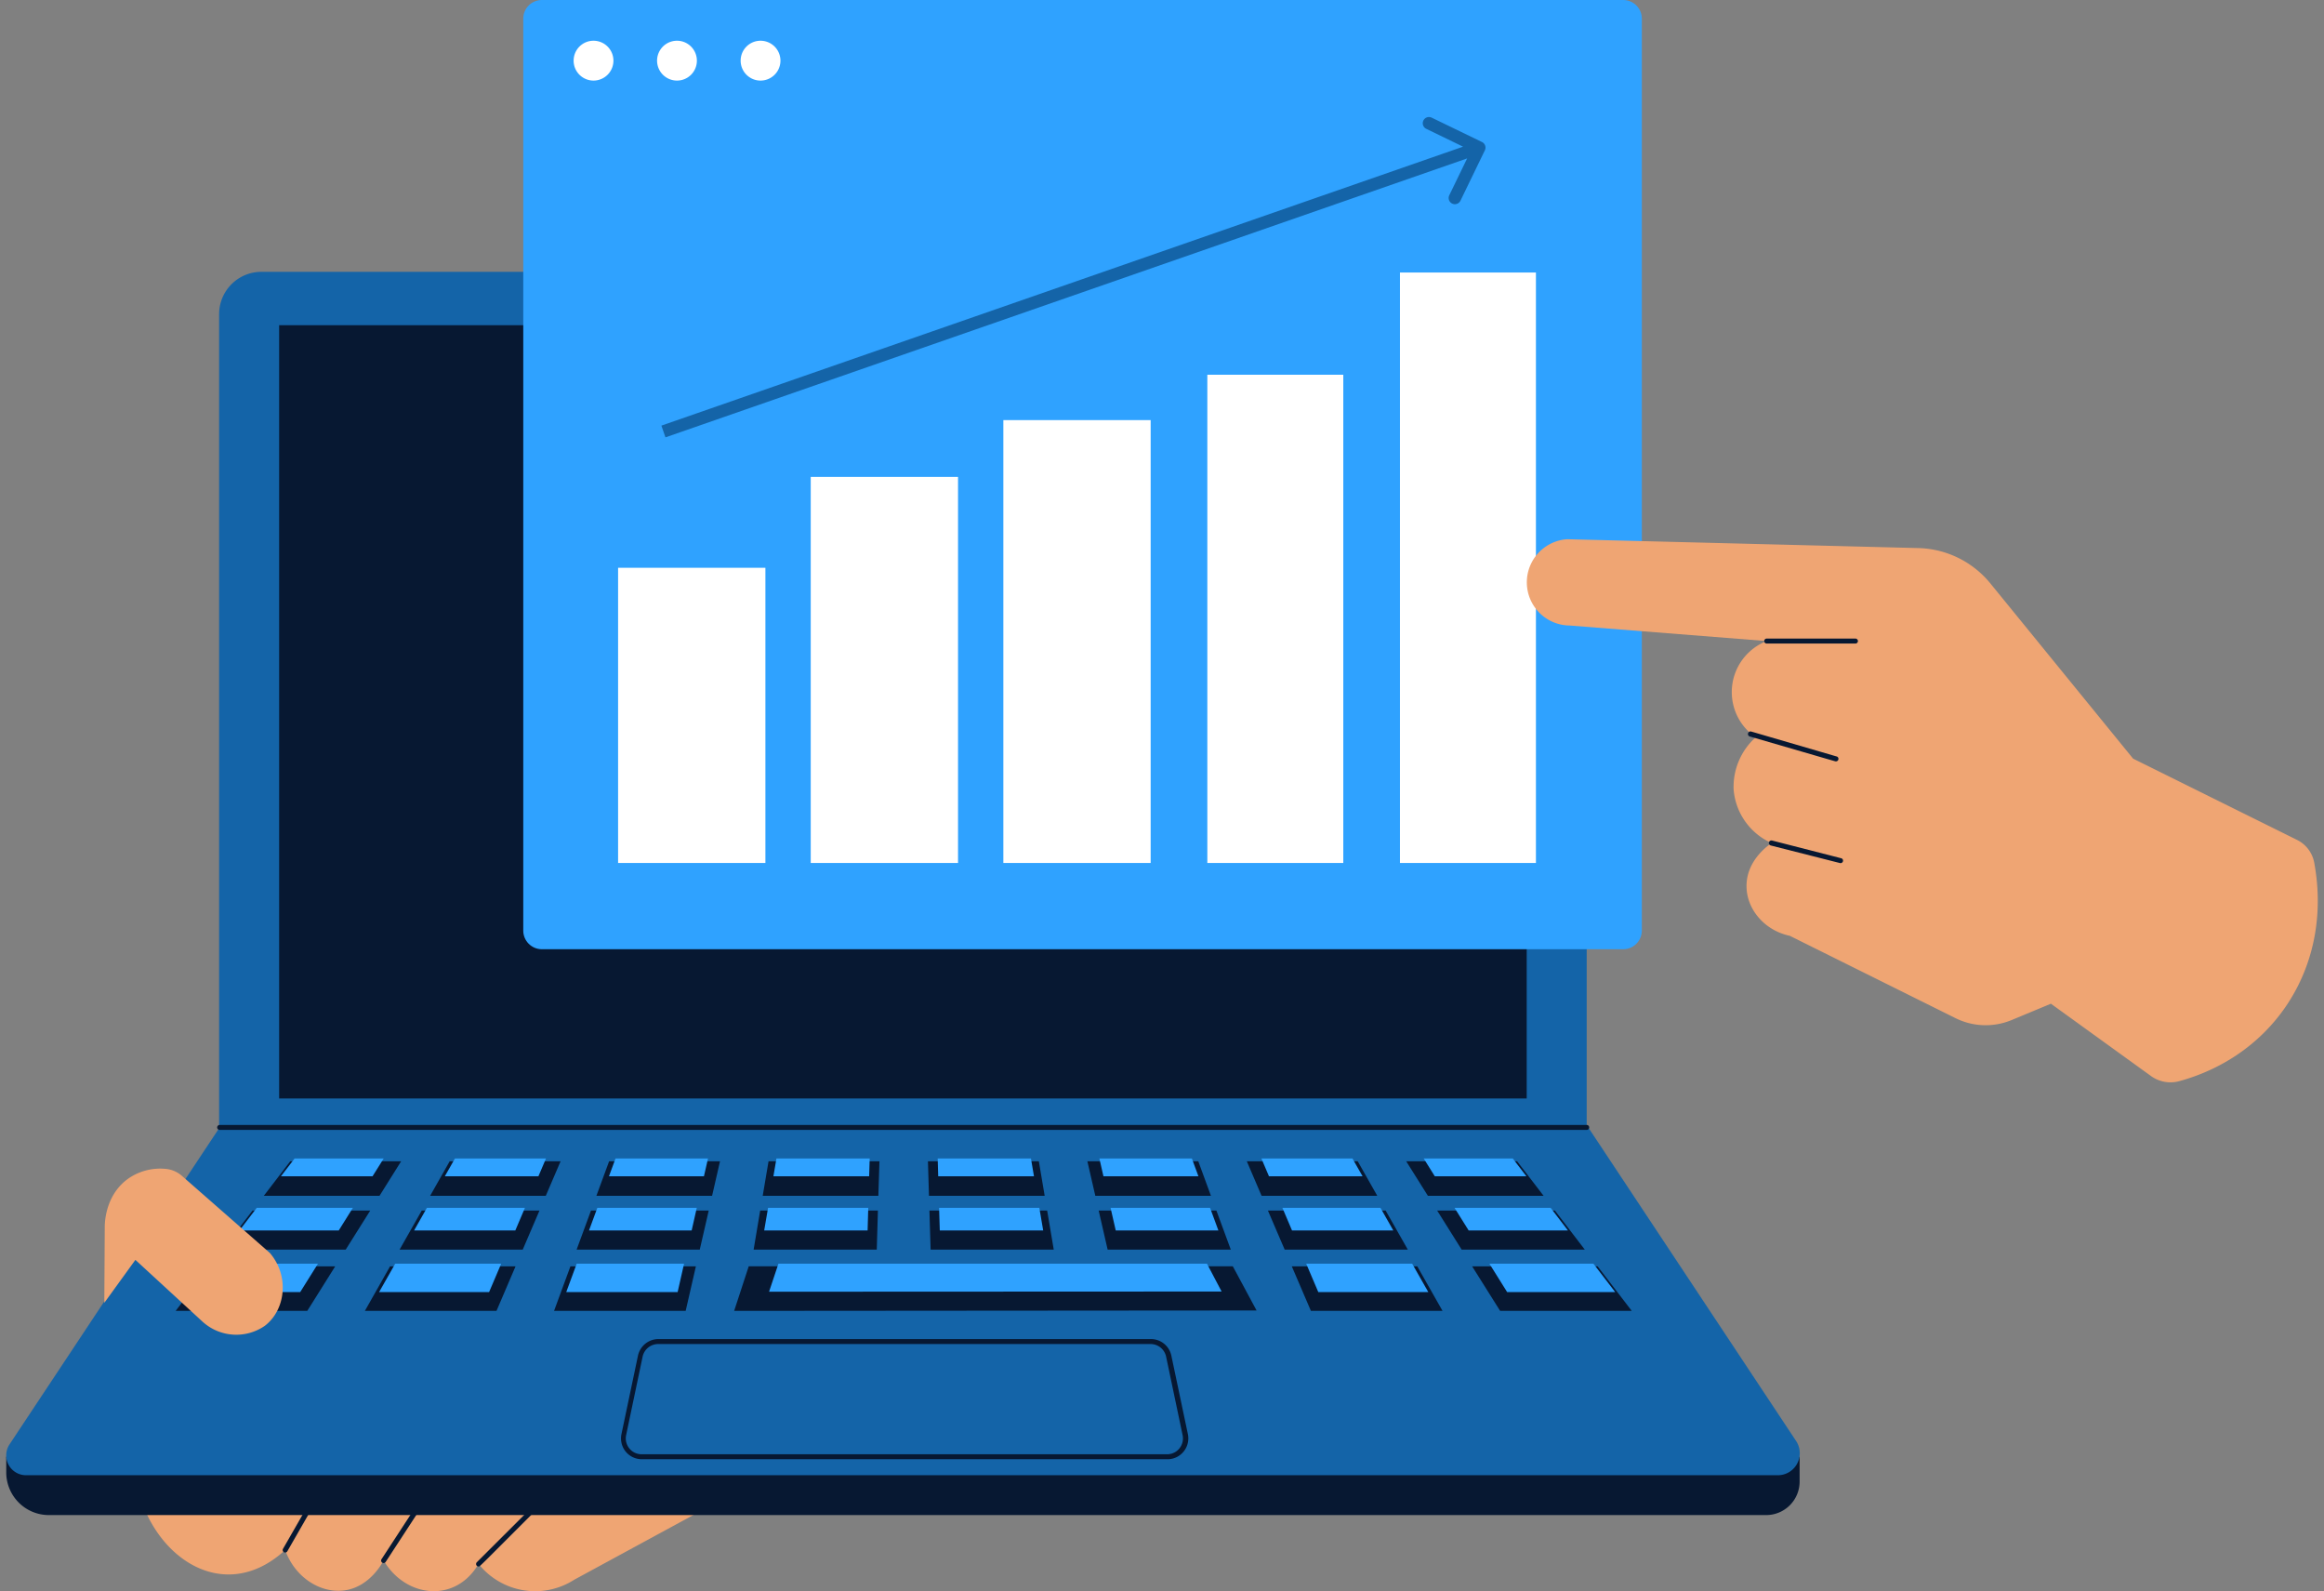
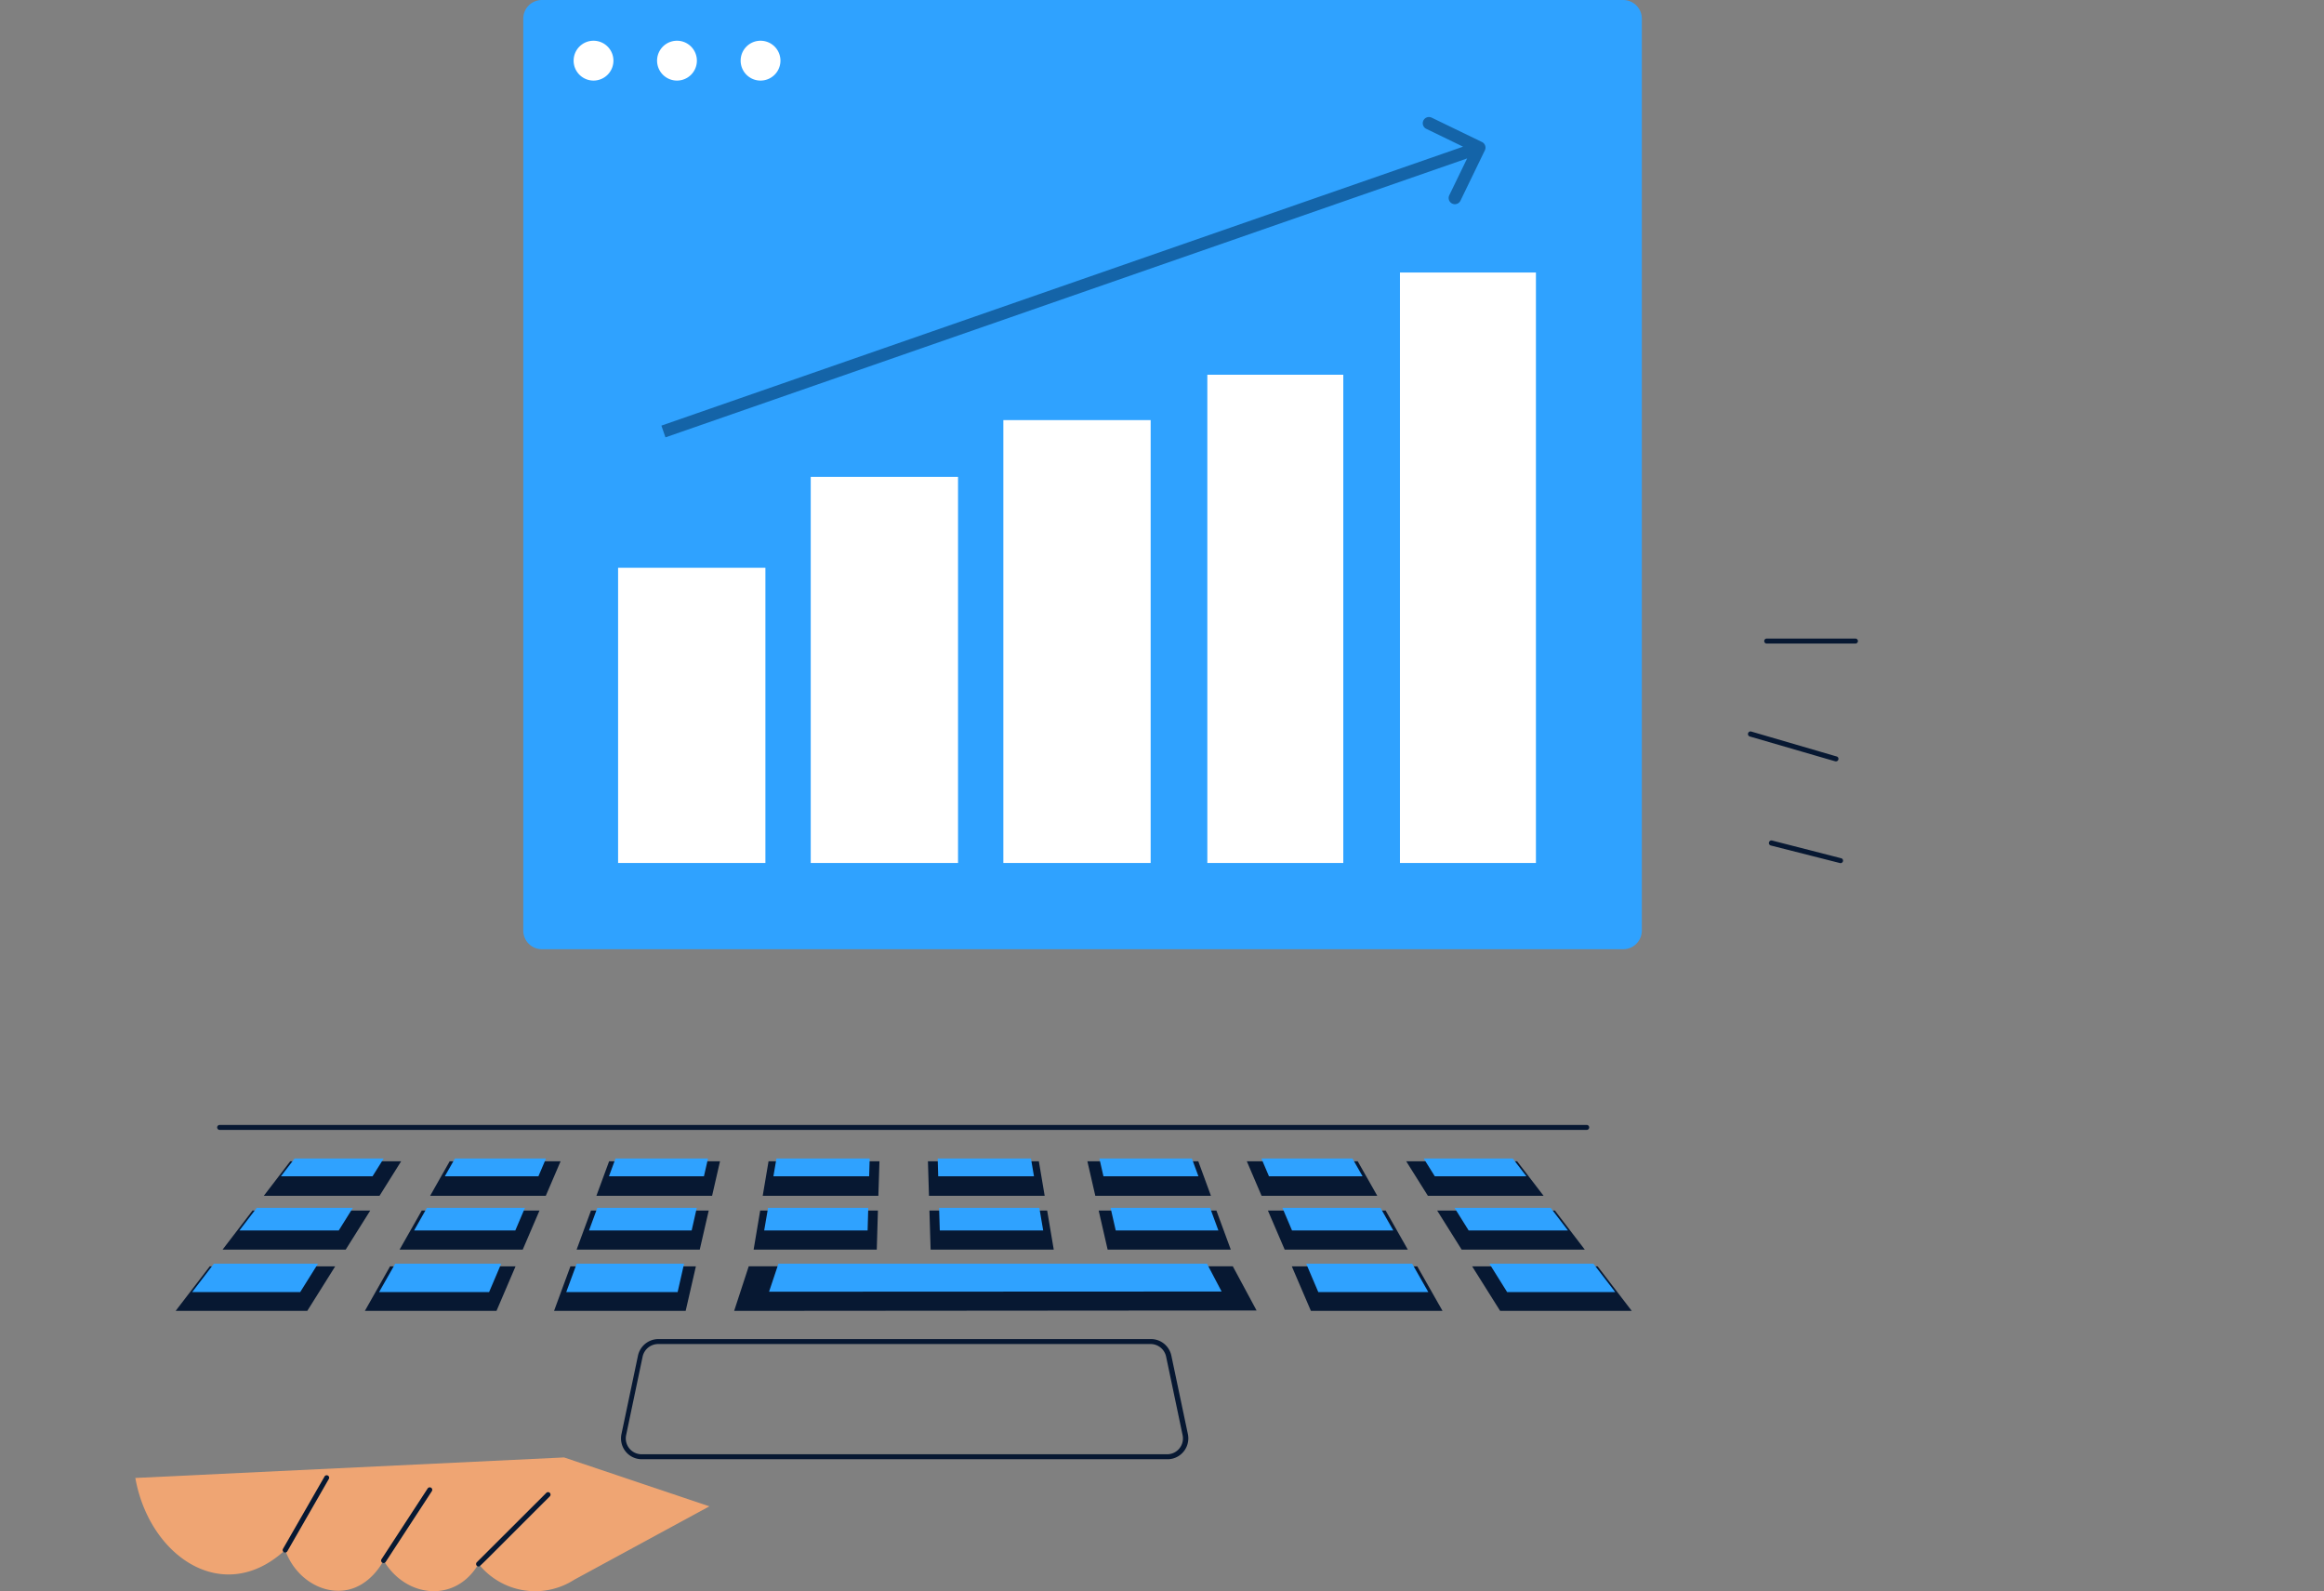
<svg xmlns="http://www.w3.org/2000/svg" width="187" height="128" fill="none">
  <rect width="100%" height="100%" fill="#808080" stroke="none" />
  <path d="M10.89 118.89c1.12 6.306 7.072 10.39 12.055 5.798.798 2.242 2.912 3.545 4.858 3.233 1.947-.311 2.948-2.166 3.064-2.397 1.767 3.009 5.772 3.472 7.639.279a5.823 5.823 0 007.71 1.267l10.867-5.898-11.696-3.933-34.497 1.651z" fill="#EFA573" />
  <path d="M38.506 126.011a.194.194 0 01-.182-.124.2.2 0 01.042-.216l5.605-5.594a.193.193 0 01.138-.047.2.2 0 01.142.33c-5.996 5.987-5.621 5.651-5.745 5.651zm-7.806-.587l3.713-5.691a.202.202 0 01.128-.085.201.201 0 01.151.029.2.2 0 01.056.276l-3.714 5.69a.2.2 0 01-.363-.069.199.199 0 01.028-.15zm-7.755-.536a.193.193 0 01-.1-.027.202.202 0 01-.072-.273l3.331-5.798a.197.197 0 01.121-.108.192.192 0 01.161.017.199.199 0 01.061.291l-3.327 5.798a.196.196 0 01-.074.073.2.2 0 01-.101.027z" fill="#071832" />
-   <path d="M.502 117.183h144.304v1.998a2.693 2.693 0 01-2.689 2.694H3.933a3.42 3.42 0 01-2.426-1.007 3.438 3.438 0 01-1.005-2.43v-1.263.008z" fill="#071832" />
-   <path d="M21.03 21.868h102.223c1.172 0 2.296.466 3.125 1.297a4.432 4.432 0 011.295 3.13v64.397H17.631V25.269a3.407 3.407 0 012.099-3.144 3.39 3.39 0 011.3-.257zm122.001 96.802H2.106a1.59 1.59 0 01-1.417-.844 1.602 1.602 0 01.085-1.65l16.901-25.484h110.122l16.726 25.224a1.778 1.778 0 01-.576 2.511 1.766 1.766 0 01-.916.243z" fill="#1464A8" />
-   <path d="M22.462 26.16h100.384v62.202H22.462V26.16z" fill="#071832" />
  <path d="M130.613 0H43.6c-.826 0-1.496.671-1.496 1.499v73.36c0 .827.67 1.498 1.496 1.498h87.013c.826 0 1.496-.67 1.496-1.498V1.499c0-.828-.67-1.499-1.496-1.499z" fill="#2FA2FF" />
  <path d="M47.757 6.482a1.602 1.602 0 000-3.205c-.884 0-1.6.718-1.6 1.603s.716 1.602 1.6 1.602zm6.717 0a1.6 1.6 0 001.6-1.602c0-.885-.716-1.603-1.6-1.603a1.602 1.602 0 000 3.205zm6.722 0a1.602 1.602 0 000-3.205c-.884 0-1.6.718-1.6 1.603s.716 1.602 1.6 1.602zM49.735 45.671h11.853v23.75H49.735V45.67zm15.5-7.307h11.853V69.42H65.235V38.364zm15.5-4.567h11.853V69.42H80.735V33.797zm16.412-3.654h10.941V69.42h-10.94V30.143zm15.5-8.221h10.941V69.42h-10.941V21.922z" fill="#fff" />
  <path d="M30.536 96.195h-9.31l2.13-2.782h8.923l-1.743 2.782zm13.379 0H34.61l1.575-2.782h8.924l-1.193 2.782zm13.383 0h-9.31l1.025-2.782h8.923l-.638 2.782zm13.379 0h-9.306l.47-2.782h8.924l-.088 2.782zm13.383 0h-9.31l-.084-2.782h8.924l.47 2.782zm13.38 0h-9.306l-.639-2.782h8.924l1.02 2.782zm13.383 0h-9.31l-1.189-2.782h8.923l1.576 2.782zm13.383 0h-9.31l-1.747-2.782h8.923l2.134 2.782zm-96.391 4.328h-9.908l2.409-3.141h9.474l-1.975 3.141zm14.245 0h-9.909l1.783-3.141h9.474l-1.348 3.141zm14.245 0h-9.909l1.157-3.141h9.474l-.722 3.141zm14.245 0h-9.91l.527-3.141h9.474l-.092 3.141zm14.24 0h-9.908l-.096-3.141h9.474l.53 3.141zm14.246 0h-9.91l-.721-3.141h9.474l1.157 3.141zm14.244 0h-9.908l-1.349-3.141h9.474l1.783 3.141zm14.241 0h-9.908l-1.971-3.141h9.474l2.405 3.141zM24.724 105.45H14.133l2.744-3.58H26.97l-2.246 3.58zm15.226 0H29.359l2.026-3.58h10.097l-1.532 3.58zm15.222 0h-10.59l1.316-3.58h10.096l-.822 3.58zm45.938-.032l-42.037.032 1.173-3.585 38.95-.004 1.914 3.557zm14.963.032h-10.591l-1.536-3.58h10.096l2.031 3.58zm15.226 0h-10.591l-2.25-3.58h10.096l2.745 3.58z" fill="#071832" />
  <path d="M22.606 94.62l1.1-1.43h7.169l-.898 1.43h-7.371zm13.188 0l.813-1.43h7.328l-.61 1.43h-7.532zm13.207 0l.527-1.43h7.443l-.327 1.43h-7.643zm13.232 0l.243-1.43h7.504l-.044 1.43h-7.703zm13.259 0l-.04-1.43h7.504l.243 1.43h-7.707zm13.296 0l-.327-1.43h7.443l.527 1.43h-7.643zm13.319 0l-.61-1.43h7.328l.813 1.43h-7.531zm13.343 0l-.893-1.43h7.168l1.097 1.43h-7.372zm-96.183 4.36l1.392-1.818h7.735l-1.137 1.818h-7.99zm14.053 0l1.03-1.818h7.89l-.774 1.818H33.32zm14.074 0l.67-1.818h8.002l-.411 1.818h-8.261zm14.096 0l.312-1.818h8.062l-.052 1.818h-8.321zm14.13 0l-.056-1.818h8.066l.311 1.818H75.62zm14.157 0l-.415-1.818h8.006l.67 1.818h-8.261zm14.185 0l-.774-1.818h7.891l1.033 1.818h-8.15zm14.213 0l-1.137-1.818h7.735l1.392 1.818h-7.99zm-102.71 4.956l1.747-2.282h8.373l-1.428 2.282h-8.692zm15.039 0l1.296-2.282h8.529l-.973 2.282h-8.852zm15.059 0l.841-2.282h8.64l-.518 2.282h-8.964zm16.319-.028l.754-2.254H97.12l1.177 2.238-36.416.016zm44.194.028l-.973-2.282h8.528l1.297 2.282h-8.852zm15.195 0l-1.425-2.282h8.369l1.752 2.282h-8.696z" fill="#2FA2FF" />
  <path d="M127.673 90.892H17.675a.2.2 0 010-.4h109.998a.198.198 0 01.199.2.198.198 0 01-.199.2zM93.93 117.383H51.646a1.67 1.67 0 01-1.63-1.282 1.677 1.677 0 01-.01-.74l1.329-6.314a1.688 1.688 0 011.64-1.331h39.642a1.68 1.68 0 011.635 1.331l1.33 6.314a1.679 1.679 0 01-.928 1.864 1.651 1.651 0 01-.724.158zm-40.972-9.267a1.284 1.284 0 00-1.249 1.011l-1.328 6.318a1.277 1.277 0 00.7 1.416c.172.081.36.123.549.122h42.284a1.265 1.265 0 00.988-.472 1.27 1.27 0 00.256-1.066l-1.328-6.318a1.279 1.279 0 00-1.245-1.011H52.958z" fill="#071832" />
-   <path d="M8.393 104.803l.036-6.035c0-.14-.072-2.645 1.994-4.028a4.501 4.501 0 012.888-.715c.487.039.948.234 1.317.555l7.088 6.211c1.596 1.862 1.257 4.583-.399 5.854a4.032 4.032 0 01-5.006-.316l-5.417-4.983-2.501 3.457zM184.804 67.55l-13.164-6.523-11.488-14.099a7.73 7.73 0 00-5.788-2.84l-28.267-.712a3.475 3.475 0 00.208 6.942l15.852 1.25a4.404 4.404 0 00-2.411 5.937 4.4 4.4 0 001.525 1.804 5.356 5.356 0 00-1.775 4.208 5.167 5.167 0 003.06 4.304c-.116.068-2.034 1.31-2.022 3.46 0 1.851 1.44 3.566 3.482 3.997l13.339 6.626a5.45 5.45 0 004.508.152l3.163-1.315 8.062 5.823a2.686 2.686 0 002.29.4c7.711-2.127 12.366-9.372 10.83-17.604a2.566 2.566 0 00-1.404-1.81z" fill="#EFA573" />
  <path d="M149.297 51.768h-7.14a.198.198 0 01-.199-.2.199.199 0 01.199-.2h7.14c.053 0 .104.021.141.059a.198.198 0 010 .282.198.198 0 01-.141.059zm-1.595 9.475c-.044 0 .331.104-6.901-1.998a.206.206 0 01-.15-.175.22.22 0 01.006-.08.217.217 0 01.098-.126.21.21 0 01.158-.018l6.845 1.998a.2.2 0 01.171.228.201.201 0 01-.227.172zm.399 8.189c-.04 0 .359.096-5.613-1.419a.204.204 0 01-.149-.25.207.207 0 01.093-.127.207.207 0 01.156-.023l5.553 1.423c.048.01.091.037.121.077a.201.201 0 01-.161.319z" fill="#071832" />
  <path d="M119.479 12.092a.5.5 0 00-.231-.668l-4.048-1.96a.5.5 0 00-.436.9l3.598 1.743-1.746 3.601a.5.5 0 00.9.436l1.963-4.052zm-65.933 23.09l65.647-22.835-.327-.945-65.647 22.835.327.945z" fill="#1464A8" />
</svg>